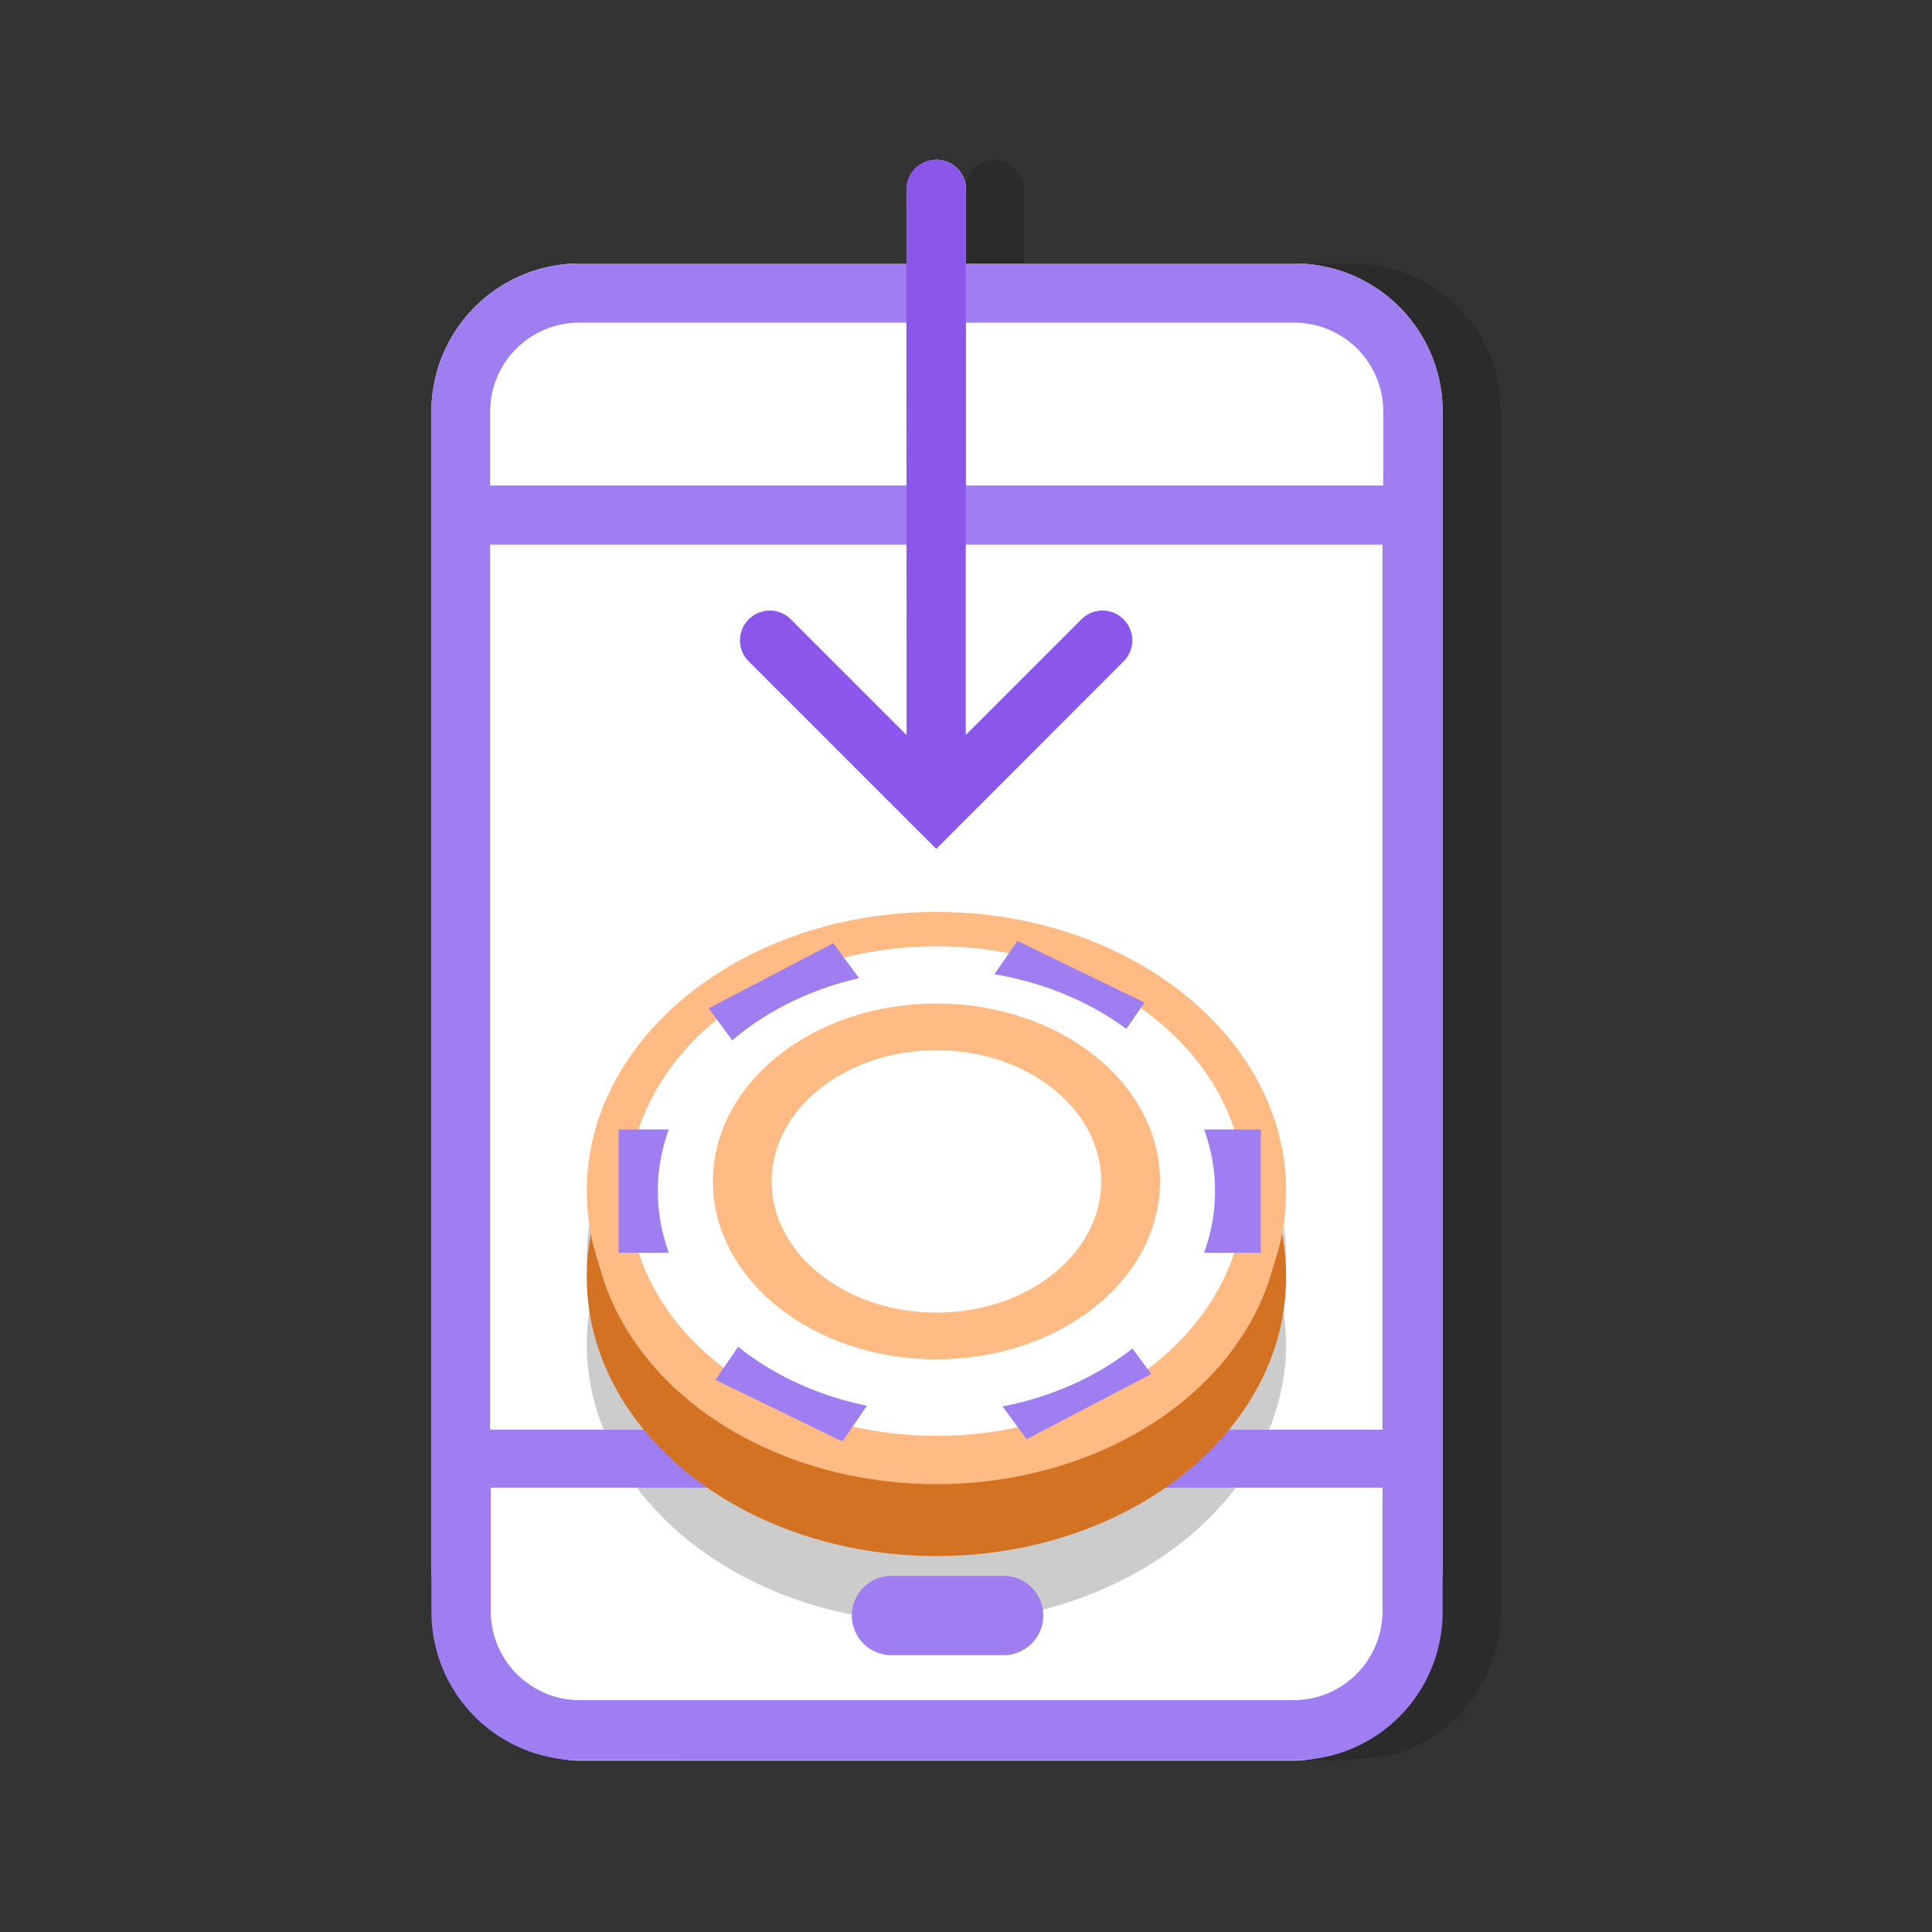
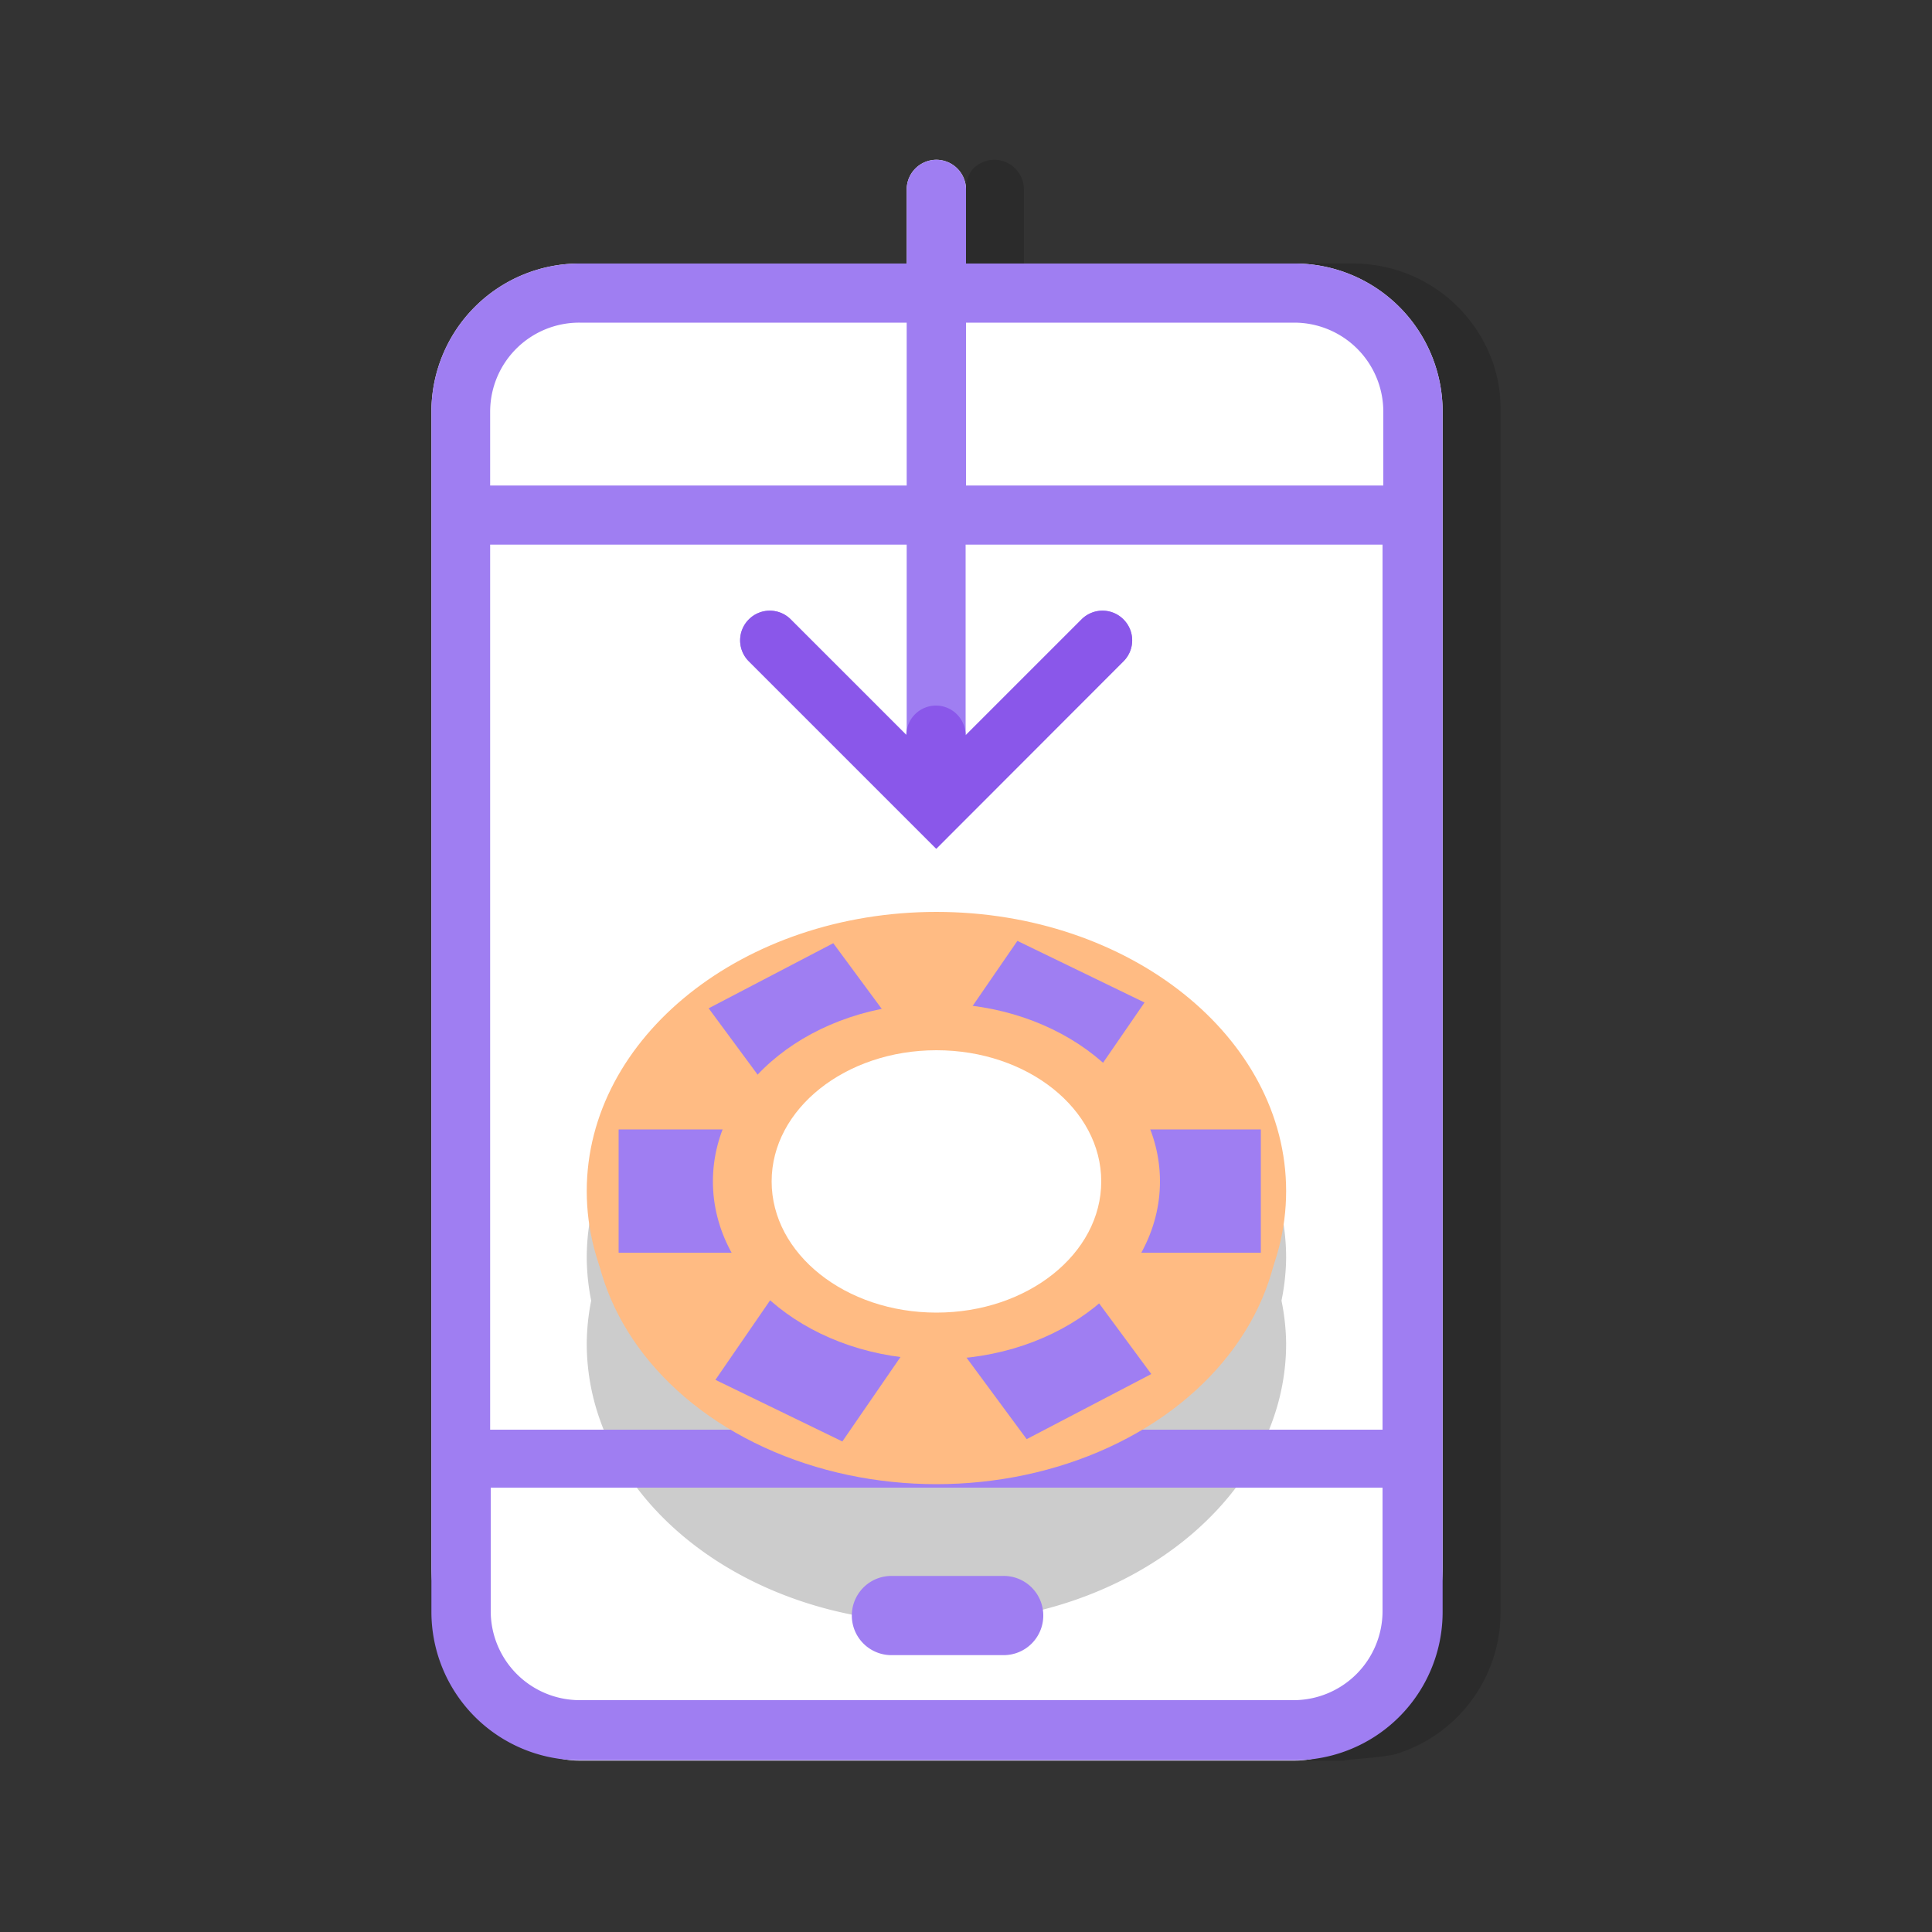
<svg xmlns="http://www.w3.org/2000/svg" id="Layer_1" data-name="Layer 1" viewBox="0 0 100 100">
  <rect x="0" y="0" width="100" height="100" fill="#333333" stroke="none" />
  <defs>
    <style>.cls-1{opacity:0.15;}.cls-2{fill:#fff;}.cls-3{opacity:0.2;}.cls-4{fill:#9f7ef2;}.cls-5{fill:#d37222;}.cls-6{fill:#ffbb83;}.cls-7{fill:#8a57ea;}</style>
  </defs>
  <path class="cls-1" d="M77.35,19A7.66,7.66,0,0,0,70,13.64h-17V9.81a1.54,1.54,0,0,0-1.54-1.54h0a1.56,1.56,0,0,0-1.08.45A1.54,1.54,0,0,0,50,9.81h0v3.83H33A7.6,7.6,0,0,0,28.75,15c-.2.14-.4.28-.59.44a7.65,7.65,0,0,0-2.79,5.92h0V81.13c0,4.24,3.43,10,10,10H70c-1.51,0,1.56-.12,2.28-.35a7.67,7.67,0,0,0,5.39-7.33V21.31A7.45,7.45,0,0,0,77.35,19Z" />
  <path class="cls-2" d="M67,13.64H50V9.81a1.54,1.54,0,0,0-1.53-1.54h0a1.54,1.54,0,0,0-1.54,1.54v3.83H30a7.67,7.67,0,0,0-7.67,7.67V81.13c0,4.24,3.44,10,7.67,10H67c4.24,0,7.67-5.74,7.67-10V21.31A7.66,7.66,0,0,0,67,13.64Z" />
  <path class="cls-3" d="M66.57,65.11c0-8-8.12-14.46-18.1-14.46s-18.1,6.49-18.1,14.46a11.59,11.59,0,0,0,.23,2.21,11.69,11.69,0,0,0-.23,2.22c0,8,8.12,14.46,18.1,14.46s18.1-6.49,18.1-14.46a11.7,11.7,0,0,0-.24-2.22A11.59,11.59,0,0,0,66.57,65.11Z" />
  <path class="cls-4" d="M67,13.64H50V9.81a1.54,1.54,0,0,0-1.53-1.54h0a1.54,1.54,0,0,0-1.54,1.54V38.06l-6-6a1.53,1.53,0,0,0-2.17,0h0a1.53,1.53,0,0,0,0,2.17l9.7,9.7,9.69-9.7a1.53,1.53,0,0,0,0-2.17h0a1.53,1.53,0,0,0-2.17,0l-6,6V28.19H71.56V74H25.37V28.19H47.51V25.13H25.37V21.31A4.61,4.61,0,0,1,30,16.7H47.51V13.64H30a7.67,7.67,0,0,0-7.67,7.67V83.43A7.68,7.68,0,0,0,30,91.11H67a7.67,7.67,0,0,0,7.67-7.68V21.31A7.66,7.66,0,0,0,67,13.64ZM50,25.13V16.7H67a4.61,4.61,0,0,1,4.6,4.61v3.82ZM67,88H30a4.61,4.61,0,0,1-4.6-4.61V77H71.56v6.41A4.61,4.61,0,0,1,67,88ZM54,83.67a2.05,2.05,0,0,1-2.05,2H46.14a2.05,2.05,0,0,1,0-4.1H51.9A2.05,2.05,0,0,1,54,83.67Z" />
-   <ellipse class="cls-5" cx="48.47" cy="66.09" rx="17.81" ry="14.17" />
-   <path class="cls-5" d="M48.47,80.54c-10,0-18.1-6.48-18.1-14.45s8.12-14.46,18.1-14.46,18.1,6.48,18.1,14.46S58.45,80.54,48.47,80.54Zm0-28.34c-9.67,0-17.53,6.23-17.53,13.89S38.8,80,48.47,80,66,73.74,66,66.09,58.13,52.2,48.47,52.2Z" />
  <ellipse class="cls-6" cx="48.47" cy="62.65" rx="17.81" ry="14.17" />
  <ellipse class="cls-6" cx="48.47" cy="61.65" rx="17.81" ry="14.17" />
  <path class="cls-6" d="M48.47,76.11c-10,0-18.1-6.48-18.1-14.46S38.49,47.2,48.47,47.2s18.1,6.48,18.1,14.45S58.45,76.11,48.47,76.11Zm0-28.34c-9.67,0-17.53,6.23-17.53,13.88S38.8,75.54,48.47,75.54,66,69.31,66,61.65,58.13,47.77,48.47,47.77Z" />
-   <ellipse class="cls-2" cx="48.47" cy="61.65" rx="15.93" ry="12.67" />
  <polygon class="cls-4" points="43.6 74.61 37.03 71.42 52.66 48.7 59.24 51.89 43.6 74.61" />
  <rect class="cls-4" x="32.02" y="58.46" width="33.24" height="6.38" />
  <polygon class="cls-4" points="59.59 71.12 53.14 74.49 36.68 52.19 43.13 48.82 59.59 71.12" />
-   <ellipse class="cls-2" cx="48.47" cy="61.65" rx="14.42" ry="11.47" />
  <ellipse class="cls-6" cx="48.47" cy="61.15" rx="11.57" ry="9.21" />
  <ellipse class="cls-2" cx="48.47" cy="61.15" rx="8.53" ry="6.79" />
-   <path class="cls-7" d="M46.93,38.06l-6-6a1.53,1.53,0,0,0-2.17,0h0a1.53,1.53,0,0,0,0,2.17l9.7,9.7,9.69-9.7a1.53,1.53,0,0,0,0-2.17h0a1.53,1.53,0,0,0-2.17,0l-6,6V9.81a1.54,1.54,0,0,0-1.53-1.54h0a1.54,1.54,0,0,0-1.54,1.54Z" />
+   <path class="cls-7" d="M46.93,38.06l-6-6a1.53,1.53,0,0,0-2.17,0h0a1.53,1.53,0,0,0,0,2.17l9.7,9.7,9.69-9.7a1.53,1.53,0,0,0,0-2.17h0a1.53,1.53,0,0,0-2.17,0l-6,6a1.54,1.54,0,0,0-1.53-1.54h0a1.54,1.54,0,0,0-1.54,1.54Z" />
</svg>